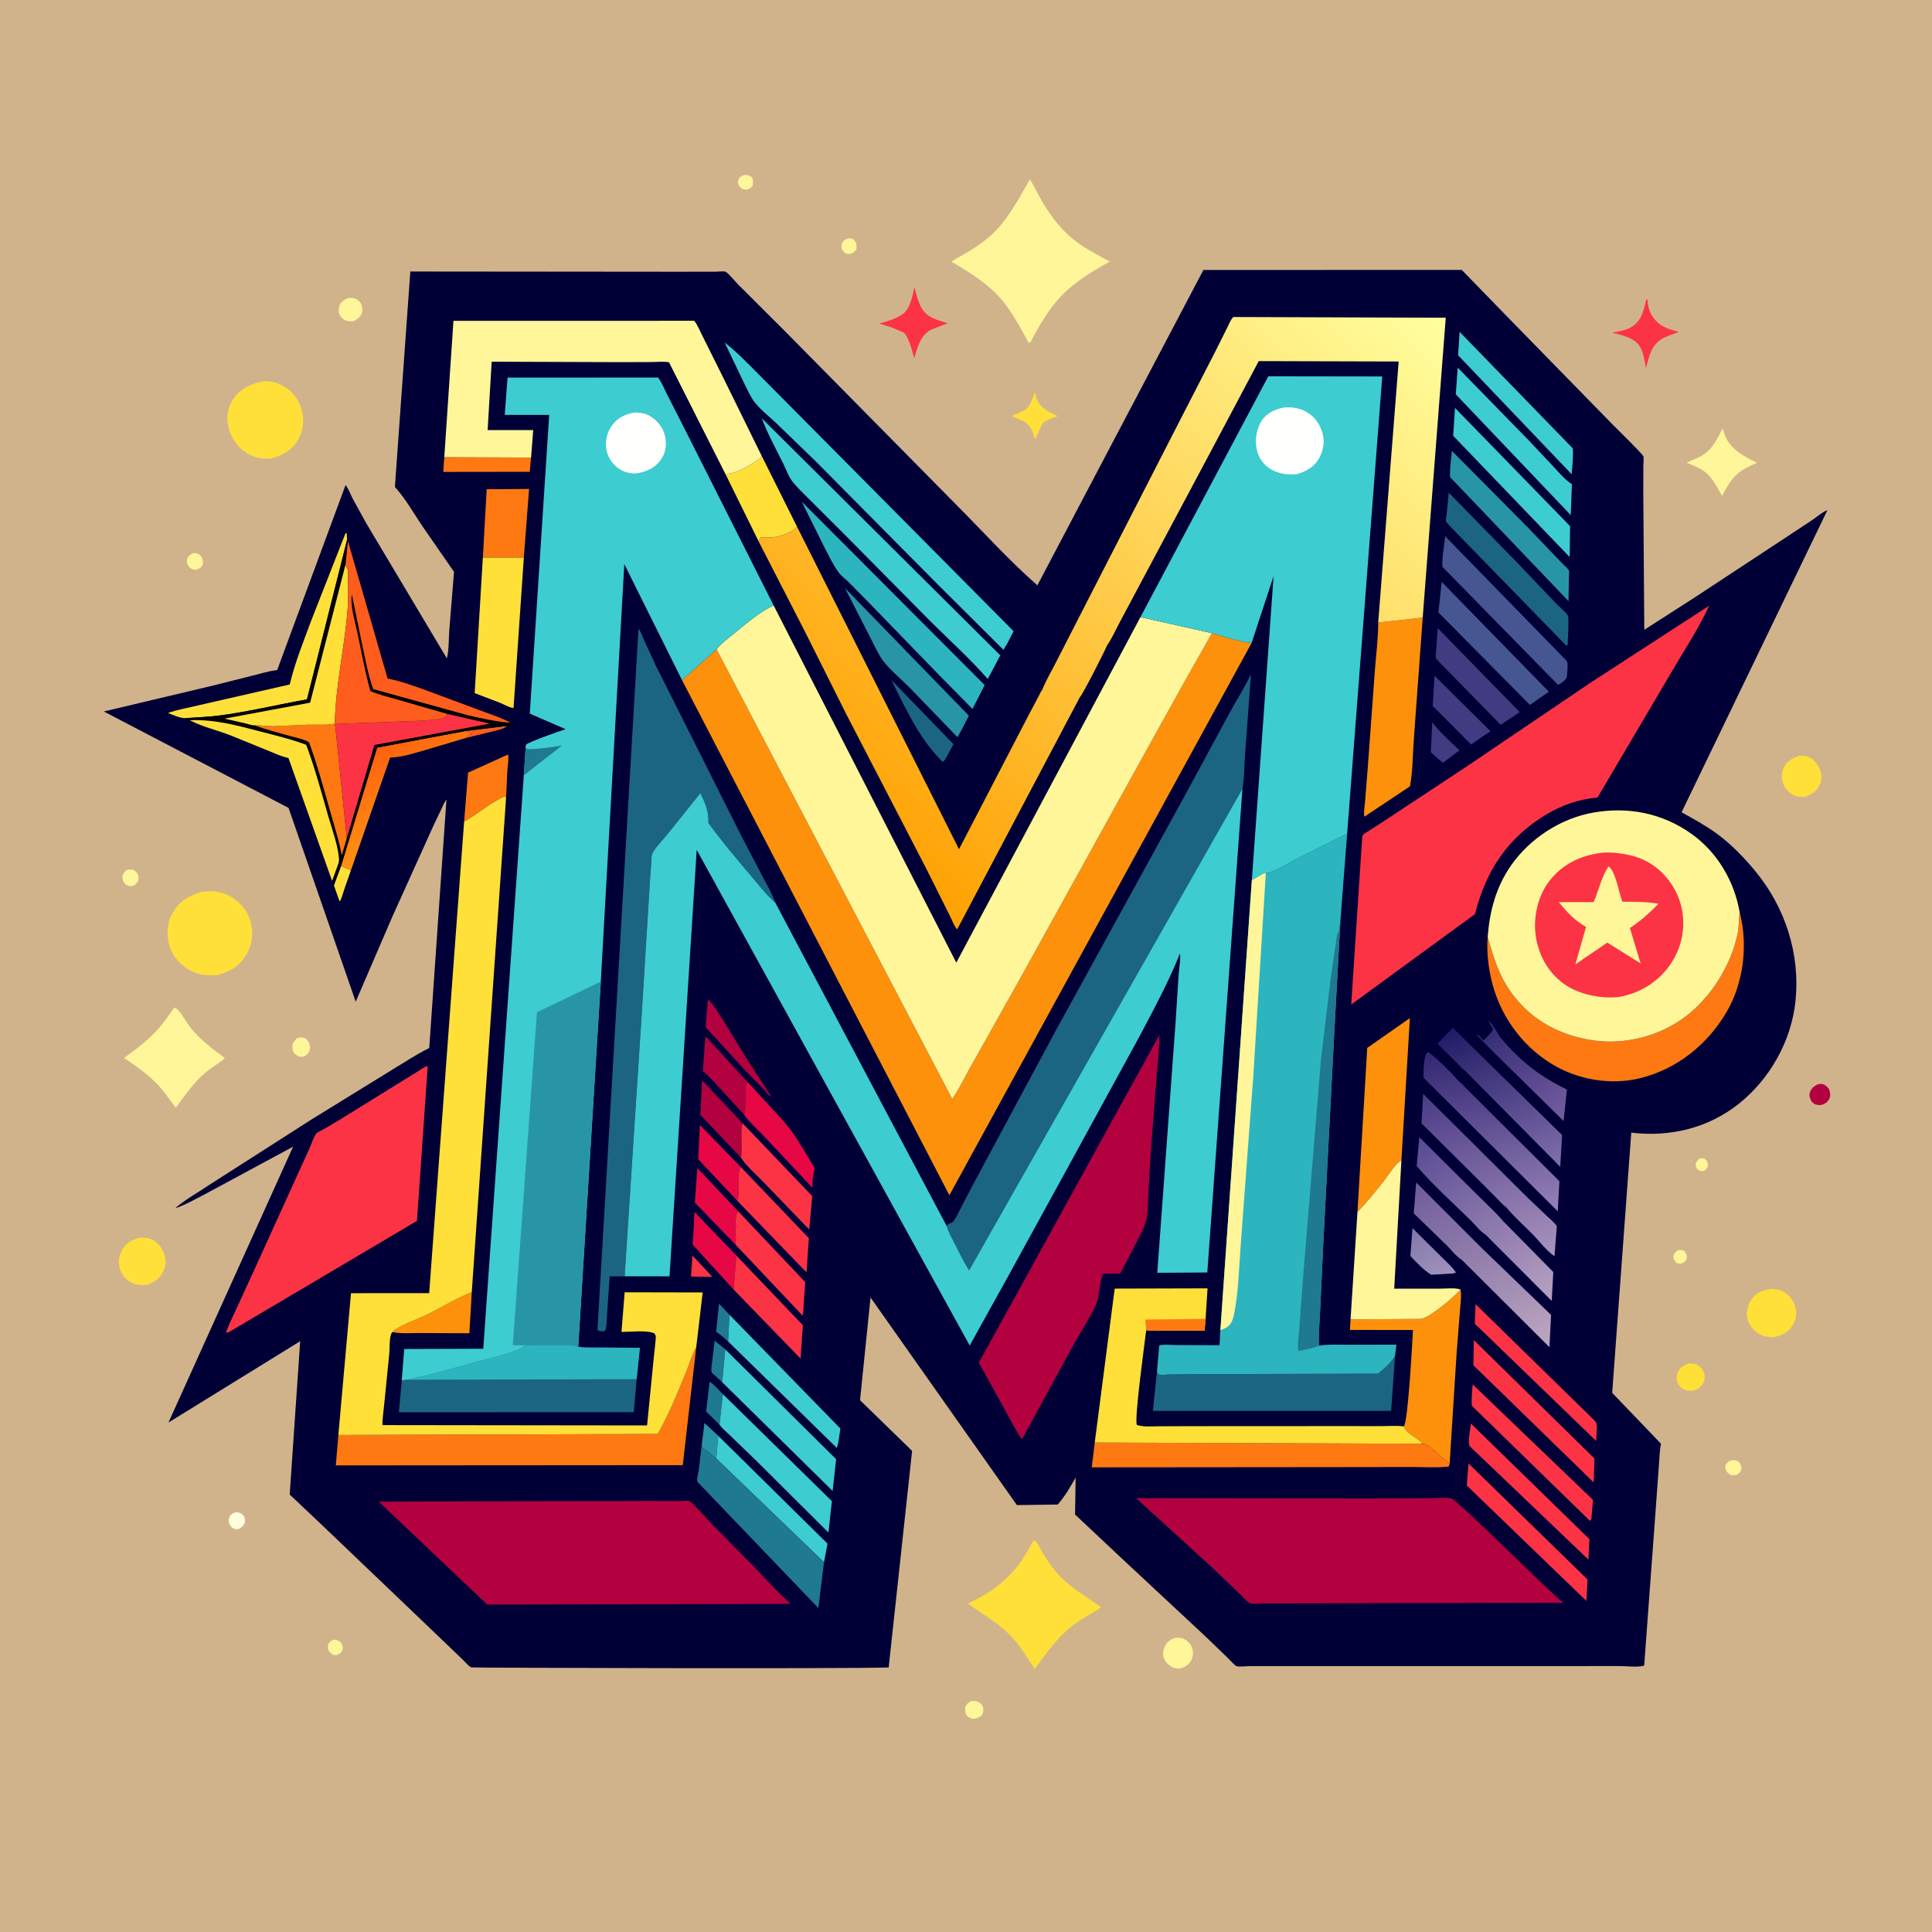
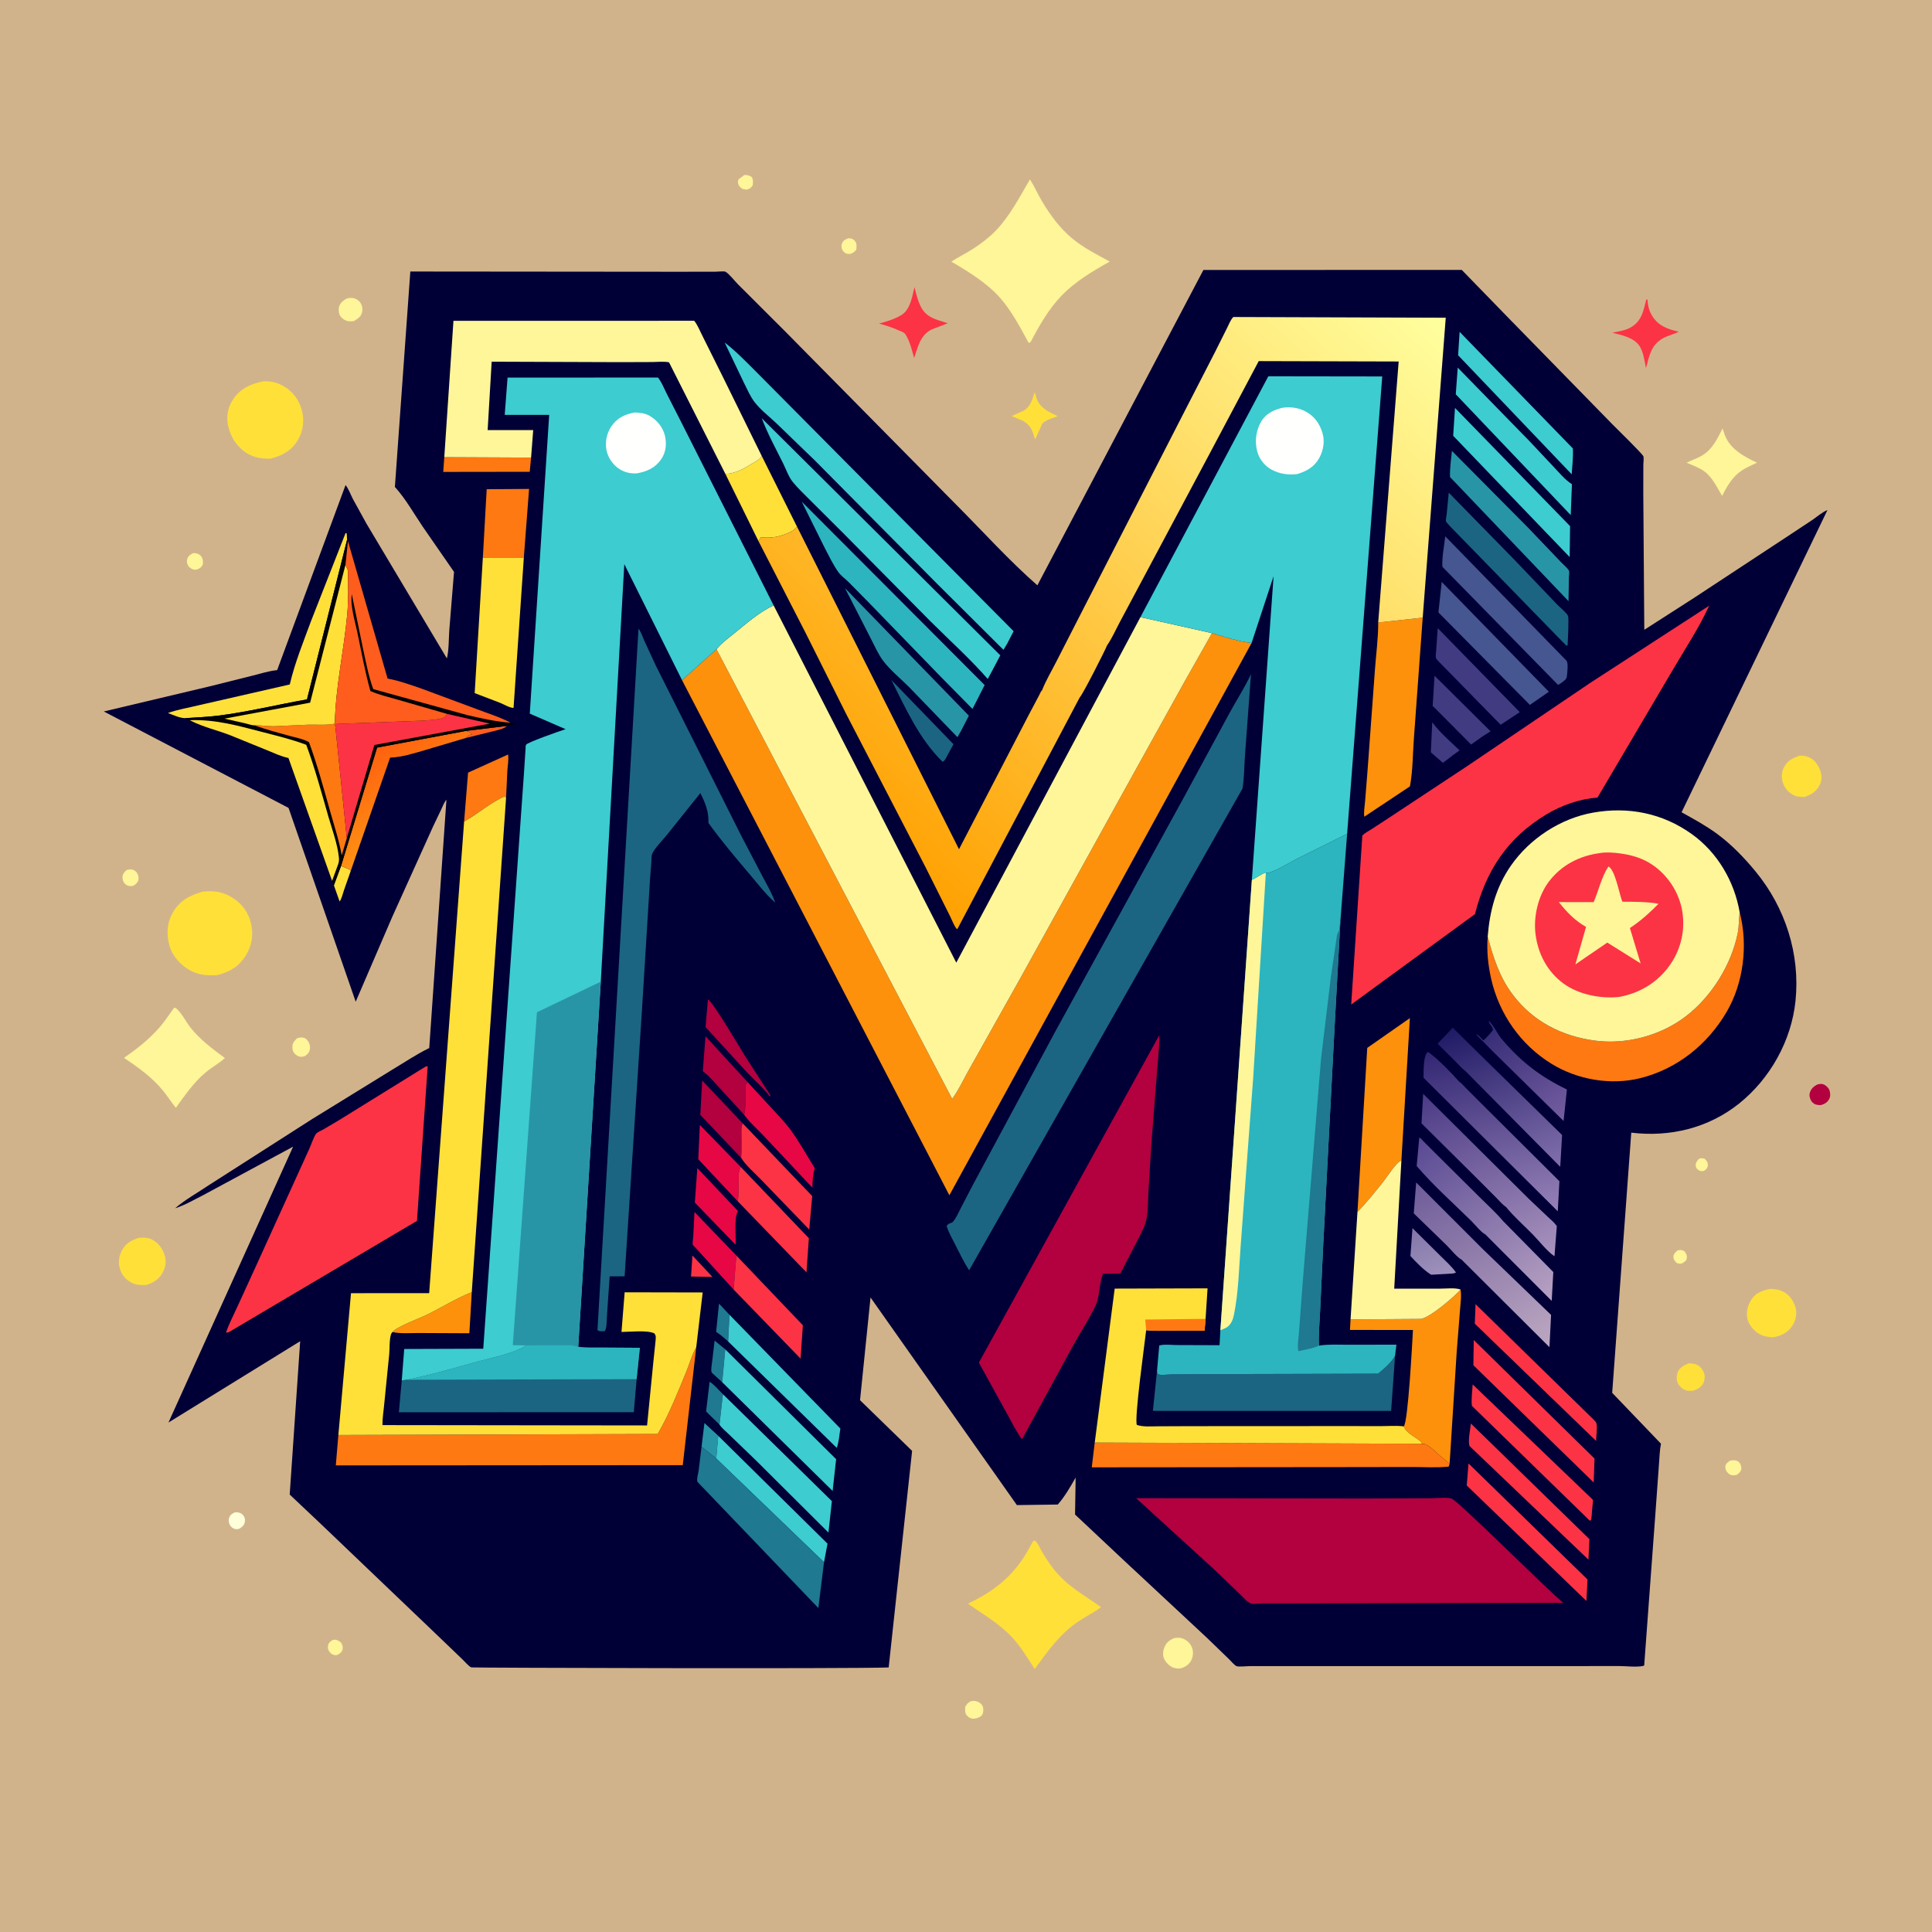
<svg xmlns="http://www.w3.org/2000/svg" version="1.1" style="display: block;" viewBox="0 0 2048 2048" width="1024" height="1024">
  <defs>
    <linearGradient id="Gradient1" gradientUnits="userSpaceOnUse" x1="1503.66" y1="1305.01" x2="1524.38" y2="1353.4">
      <stop class="stop0" offset="0" stop-opacity="1" stop-color="rgb(133,121,170)" />
      <stop class="stop1" offset="1" stop-opacity="1" stop-color="rgb(158,145,188)" />
    </linearGradient>
    <linearGradient id="Gradient2" gradientUnits="userSpaceOnUse" x1="1580.87" y1="1080.03" x2="1654.81" y2="1187.5">
      <stop class="stop0" offset="0" stop-opacity="1" stop-color="rgb(49,41,115)" />
      <stop class="stop1" offset="1" stop-opacity="1" stop-color="rgb(116,93,160)" />
    </linearGradient>
    <linearGradient id="Gradient3" gradientUnits="userSpaceOnUse" x1="398.966" y1="795.604" x2="446.672" y2="869.502">
      <stop class="stop0" offset="0" stop-opacity="1" stop-color="rgb(255,97,15)" />
      <stop class="stop1" offset="1" stop-opacity="1" stop-color="rgb(255,145,19)" />
    </linearGradient>
    <linearGradient id="Gradient4" gradientUnits="userSpaceOnUse" x1="1560.53" y1="1081.46" x2="1625.73" y2="1245.82">
      <stop class="stop0" offset="0" stop-opacity="1" stop-color="rgb(31,26,101)" />
      <stop class="stop1" offset="1" stop-opacity="1" stop-color="rgb(129,111,172)" />
    </linearGradient>
    <linearGradient id="Gradient5" gradientUnits="userSpaceOnUse" x1="1558.05" y1="1104.11" x2="1603.75" y2="1293.18">
      <stop class="stop0" offset="0" stop-opacity="1" stop-color="rgb(50,38,115)" />
      <stop class="stop1" offset="1" stop-opacity="1" stop-color="rgb(149,129,183)" />
    </linearGradient>
    <linearGradient id="Gradient6" gradientUnits="userSpaceOnUse" x1="1538.05" y1="1147.98" x2="1618.3" y2="1341.88">
      <stop class="stop0" offset="0" stop-opacity="1" stop-color="rgb(75,59,134)" />
      <stop class="stop1" offset="1" stop-opacity="1" stop-color="rgb(168,146,189)" />
    </linearGradient>
    <linearGradient id="Gradient7" gradientUnits="userSpaceOnUse" x1="1507.58" y1="1204.06" x2="1640.15" y2="1379.9">
      <stop class="stop0" offset="0" stop-opacity="1" stop-color="rgb(88,73,147)" />
      <stop class="stop1" offset="1" stop-opacity="1" stop-color="rgb(183,161,194)" />
    </linearGradient>
    <linearGradient id="Gradient8" gradientUnits="userSpaceOnUse" x1="1515.82" y1="1245.32" x2="1626.62" y2="1434.43">
      <stop class="stop0" offset="0" stop-opacity="1" stop-color="rgb(110,92,154)" />
      <stop class="stop1" offset="1" stop-opacity="1" stop-color="rgb(188,167,193)" />
    </linearGradient>
    <linearGradient id="Gradient9" gradientUnits="userSpaceOnUse" x1="904.834" y1="882.581" x2="1466.73" y2="277.335">
      <stop class="stop0" offset="0" stop-opacity="1" stop-color="rgb(255,161,2)" />
      <stop class="stop1" offset="1" stop-opacity="1" stop-color="rgb(255,255,159)" />
    </linearGradient>
  </defs>
  <path transform="translate(0,0)" fill="rgb(209,179,139)" d="M -0 -0 L 2048 0 L 2048 2048 L -0 2048 L -0 -0 z" />
  <path transform="translate(0,0)" fill="rgb(254,246,153)" d="M 1800.8 1228.5 C 1803.27 1227.5 1804.34 1227.65 1806.9 1228.26 C 1809.26 1230.64 1810.59 1231.92 1810.33 1235.5 C 1810.12 1238.37 1808.61 1239.42 1806.5 1241.04 C 1805.02 1241.48 1803.51 1241.65 1802 1241.07 C 1799.85 1240.24 1798.2 1238.79 1797.7 1236.5 C 1796.93 1232.91 1798.76 1231.03 1800.8 1228.5 z" />
  <path transform="translate(0,0)" fill="rgb(254,246,153)" d="M 1778.25 1325.5 C 1781.48 1324.72 1782.6 1324.97 1785.5 1326.27 C 1787.33 1328.73 1788.61 1330.73 1788.02 1334 C 1787.53 1336.72 1785.54 1337.54 1783.5 1339.01 C 1781.29 1340.06 1779.78 1339.43 1777.5 1338.92 C 1775.42 1336.59 1773.82 1335.46 1773.95 1332 C 1774.06 1328.85 1776.21 1327.51 1778.25 1325.5 z" />
  <path transform="translate(0,0)" fill="rgb(254,246,153)" d="M 352.553 1738.5 L 353.593 1738.28 C 356.937 1737.8 358.907 1739.28 361.5 1741.07 C 362.979 1743.64 363.873 1745.99 362.953 1749 C 362.042 1751.98 359.941 1752.86 357.5 1754.34 L 356.25 1754.57 C 352.915 1754.52 350.869 1753.18 348.952 1750.5 C 347.429 1748.37 347.383 1746 347.935 1743.5 C 348.464 1741.11 350.72 1739.84 352.553 1738.5 z" />
-   <path transform="translate(0,0)" fill="rgb(254,246,153)" d="M 789.052 185.5 C 792.459 185.441 794.415 185.926 797.163 187.915 C 798.53 190.97 798.197 193.287 797.896 196.5 C 795.522 199.802 795.143 199.812 791.5 201.082 L 787 200.252 C 785.484 199.058 783.951 198.058 783.109 196.265 C 782.037 193.985 781.872 192.363 782.984 190 C 784.281 187.242 786.424 186.416 789.052 185.5 z" />
+   <path transform="translate(0,0)" fill="rgb(254,246,153)" d="M 789.052 185.5 C 792.459 185.441 794.415 185.926 797.163 187.915 C 798.53 190.97 798.197 193.287 797.896 196.5 C 795.522 199.802 795.143 199.812 791.5 201.082 L 787 200.252 C 785.484 199.058 783.951 198.058 783.109 196.265 C 782.037 193.985 781.872 192.363 782.984 190 z" />
  <path transform="translate(0,0)" fill="rgb(254,246,153)" d="M 899.407 252.5 C 902.173 252.727 903.9 252.978 905.892 255.087 C 908.61 257.964 907.89 260.897 907.774 264.5 C 905.496 267.408 904.76 267.72 901.5 269.117 C 900.387 269.161 899.092 269.273 898 269.02 C 895.583 268.459 893.592 266.53 892.633 264.296 C 891.763 262.271 891.749 259.813 892.681 257.809 C 894.164 254.62 896.288 253.683 899.407 252.5 z" />
  <path transform="translate(0,0)" fill="rgb(254,246,153)" d="M 1833.62 1548.5 L 1835.53 1548.07 C 1838.46 1547.65 1841.63 1548 1843.71 1550.29 C 1845.74 1552.52 1845.77 1554.69 1845.93 1557.5 C 1844.43 1561.05 1843.86 1561.35 1840.86 1563.5 L 1840.47 1563.58 C 1836.76 1563.99 1834.66 1564.31 1831.73 1561.5 C 1829.81 1559.66 1828.66 1557.19 1828.98 1554.5 C 1829.34 1551.42 1831.46 1550.3 1833.62 1548.5 z" />
  <path transform="translate(0,0)" fill="rgb(254,246,153)" d="M 204.336 586.5 L 206.118 586.316 C 208.749 586.367 211.688 587.58 213.258 589.768 C 215.352 592.687 215.23 595.056 214.994 598.5 C 213.326 601.478 212.335 602.078 209.396 603.5 C 208.482 603.693 207.43 603.964 206.494 603.931 C 203.968 603.841 201.089 602.056 199.724 599.98 C 198.401 597.97 197.75 595.571 198.325 593.204 C 199.229 589.482 201.254 588.238 204.336 586.5 z" />
  <path transform="translate(0,0)" fill="rgb(254,246,153)" d="M 133.869 922.5 C 134.681 922.172 135.118 921.952 136.052 921.811 C 138.468 921.447 140.978 921.545 143 923.057 C 145.453 924.892 146.979 927.9 146.849 931 C 146.687 934.857 145.134 936.013 142.5 938.3 C 141.63 938.712 140.985 939.079 139.984 939.226 C 137.431 939.603 134.729 938.994 132.821 937.195 C 130.893 935.379 130.027 933.184 129.907 930.58 C 129.727 926.634 131.365 925.161 133.869 922.5 z" />
  <path transform="translate(0,0)" fill="rgb(255,255,218)" d="M 248.098 1603.5 C 249.13 1603.26 249.902 1603.02 251.009 1603.05 C 253.779 1603.14 256.674 1604.48 258.254 1606.82 C 259.568 1608.77 259.946 1610.72 259.568 1613.05 C 258.924 1617.01 256.79 1618.41 253.752 1620.5 C 252.671 1620.73 251.623 1621.01 250.5 1620.97 C 247.941 1620.88 245.276 1619.21 243.96 1617 C 242.508 1614.57 242.011 1611.74 242.874 1609 C 243.829 1605.96 245.56 1605.07 248.098 1603.5 z" />
  <path transform="translate(0,0)" fill="rgb(254,246,153)" d="M 1028.66 1803.5 C 1030.01 1803.28 1031.61 1802.92 1033 1803.05 C 1036.28 1803.35 1039.42 1805.04 1041.26 1807.83 C 1042.58 1809.84 1042.66 1813.71 1041.91 1816 C 1040.77 1819.51 1038.53 1820.04 1035.5 1821.35 C 1034.06 1821.67 1033.58 1821.84 1032 1821.91 C 1029.46 1822.02 1026.85 1820.64 1025.2 1818.81 C 1022.56 1815.86 1023.13 1813.17 1023.13 1809.5 C 1024.71 1806.45 1025.8 1805.42 1028.66 1803.5 z" />
  <path transform="translate(0,0)" fill="rgb(254,246,153)" d="M 315.053 1100.5 C 316.887 1099.97 319.597 1099.51 321.5 1099.98 C 323.697 1100.53 324.531 1101.15 325.924 1102.86 C 327.986 1105.39 329.051 1108.97 328.461 1112.25 C 327.779 1116.05 326.28 1117.08 323.5 1119.32 C 322.504 1119.75 322.197 1119.95 320.984 1120.11 C 317.612 1120.56 315.653 1119.79 313.188 1117.68 C 310.815 1115.65 309.988 1113.26 309.962 1110.22 C 309.92 1105.42 311.929 1103.66 315.053 1100.5 z" />
  <path transform="translate(0,0)" fill="rgb(179,0,63)" d="M 1926.62 1149.5 C 1928.5 1149.15 1930.36 1148.7 1932.26 1149.23 C 1934.79 1149.93 1937.68 1152.39 1938.84 1154.74 C 1940.16 1157.41 1940.59 1161.75 1939.29 1164.51 C 1937.47 1168.37 1934.41 1170.22 1930.5 1171.38 C 1928.63 1171.55 1926.27 1171.32 1924.5 1170.72 C 1922.53 1170.05 1920.57 1168.22 1919.66 1166.37 C 1918.18 1163.4 1917.62 1160.84 1918.72 1157.66 C 1920.09 1153.7 1923.03 1151.35 1926.62 1149.5 z" />
  <path transform="translate(0,0)" fill="rgb(254,246,153)" d="M 367.452 316.5 C 369.438 315.872 371.921 315.693 374 315.949 C 377.08 316.327 380.117 318.228 381.908 320.77 C 384.028 323.78 384.58 327.424 383.815 331.002 C 382.796 335.771 379.031 337.977 375.159 340.363 C 373.093 340.661 370.557 340.783 368.5 340.328 C 365.341 339.629 361.749 337.179 360.265 334.206 C 358.897 331.467 358.667 327.503 359.635 324.613 C 360.928 320.751 364.075 318.437 367.452 316.5 z" />
  <path transform="translate(0,0)" fill="rgb(254,224,57)" d="M 1790.08 1445.13 C 1792.77 1445.3 1795.7 1445.37 1798.22 1446.44 C 1802.06 1448.08 1805.09 1451.75 1806.42 1455.65 C 1807.59 1459.1 1806.96 1463.9 1805.12 1467 C 1802.69 1471.09 1798.9 1472.99 1794.5 1474.23 C 1792.45 1474.35 1790.32 1474.48 1788.3 1474.06 C 1784.38 1473.24 1781 1470.49 1779.03 1467.04 C 1776.94 1463.37 1776.93 1458.83 1778.34 1454.9 C 1780.21 1449.66 1785.35 1447.21 1790.08 1445.13 z" />
  <path transform="translate(0,0)" fill="rgb(254,224,57)" d="M 1096.76 415.779 L 1097.92 419 C 1098.37 420.535 1098.64 422.065 1099.25 423.564 C 1102.96 432.677 1112.62 437.245 1121.07 441.002 C 1119.19 441.986 1119.88 441.744 1118.29 442.245 C 1114.61 443.408 1106.52 446.186 1104.56 449.667 L 1097.5 465.51 C 1096.58 464.281 1096.82 464.835 1096.41 463.416 C 1095.66 460.834 1094.94 458.357 1093.8 455.907 C 1091.21 450.325 1086.46 446.61 1080.72 444.554 L 1072.35 441.022 L 1084.61 435.594 C 1092.37 431.588 1094.29 423.493 1096.76 415.779 z" />
  <path transform="translate(0,0)" fill="rgb(254,246,153)" d="M 1244.6 1736.5 C 1247.83 1736.07 1250.34 1735.67 1253.5 1736.83 C 1258.03 1738.49 1261.71 1741.8 1263.5 1746.33 C 1265.26 1750.8 1264.87 1756.03 1262.61 1760.26 C 1260.41 1764.36 1256.83 1766.87 1252.5 1768.25 C 1249.67 1768.99 1247.29 1768.76 1244.5 1768 C 1240.4 1766.88 1235.95 1762.47 1234.15 1758.72 C 1232.29 1754.86 1232.75 1750.27 1234.28 1746.42 C 1236.41 1741.08 1239.44 1738.78 1244.6 1736.5 z" />
  <path transform="translate(0,0)" fill="rgb(252,51,69)" d="M 1745.14 317.5 L 1746.46 317.502 C 1746.69 324.066 1748.04 329.453 1751.54 335.075 C 1758.19 345.725 1767.94 348.893 1779.45 351.631 C 1774.23 354.481 1768.24 355.558 1762.97 358.495 C 1749.88 365.8 1748.48 377.146 1744.79 390.232 C 1743.28 382.884 1742.18 373.475 1738.16 367.115 C 1732.28 357.815 1718.92 355.166 1709.06 352.697 C 1715.68 351.338 1723.26 350.32 1729.08 346.819 C 1740.57 339.919 1742.05 329.282 1745.14 317.5 z" />
  <path transform="translate(0,0)" fill="rgb(252,51,69)" d="M 969.404 304.268 C 971.004 311.049 972.863 318.531 975.971 324.775 C 982.084 337.053 992.759 338.73 1004.63 342.655 L 987.5 349.281 C 975.566 355.224 972.946 367.812 969.067 379.476 C 967.018 372.552 965.306 364.97 962.047 358.5 C 961.315 357.048 959.893 354.215 958.692 353.111 C 957.552 352.062 954.383 351.028 952.913 350.339 C 946.098 347.148 939.047 345.059 931.845 342.953 C 940.188 340.766 948.017 338.435 955.485 333.976 C 964.967 328.315 966.979 314.217 969.404 304.268 z" />
  <path transform="translate(0,0)" fill="rgb(254,224,57)" d="M 1907.54 801.06 C 1910.65 800.953 1913.85 801.306 1916.78 802.402 C 1922.97 804.713 1926.99 810.283 1929.31 816.266 C 1931.34 821.506 1931.5 826.928 1928.96 832.047 C 1925.43 839.148 1920.01 842.406 1912.77 844.864 C 1909.31 844.733 1905.45 844.768 1902.25 843.3 C 1896.48 840.654 1892.28 836.155 1890.09 830.221 C 1888.23 825.157 1888.4 818.755 1890.79 813.882 C 1894.44 806.464 1900.04 803.633 1907.54 801.06 z" />
  <path transform="translate(0,0)" fill="rgb(254,246,153)" d="M 1825.97 454.188 L 1828.22 460.771 C 1833.71 475.946 1848.75 484.083 1862.5 490.475 C 1857.12 493.046 1851.31 495.45 1846.35 498.749 C 1836.49 505.302 1830.72 515.374 1825.51 525.698 C 1820.03 516.554 1815.34 505.944 1806.45 499.515 C 1801.02 495.59 1793.95 493.094 1787.8 490.516 C 1793.13 487.951 1799.01 485.952 1804.1 482.967 C 1815.19 476.463 1820.45 465.171 1825.97 454.188 z" />
  <path transform="translate(0,0)" fill="rgb(254,224,57)" d="M 147.622 1312.06 C 152.278 1311.86 156.609 1311.78 160.898 1313.87 C 167.076 1316.88 171.933 1322.78 174.085 1329.26 C 176.432 1336.32 176.094 1341.89 172.6 1348.64 C 168.816 1355.95 162.831 1359.68 155.229 1362.11 C 150.281 1362.19 145.586 1362.38 140.928 1360.39 C 135.346 1358 130.371 1353.47 128.182 1347.74 L 127.736 1346.5 L 127.292 1345.34 C 124.878 1338.6 126.029 1331.37 129.361 1325.19 C 133.379 1317.73 139.848 1314.4 147.622 1312.06 z" />
  <path transform="translate(0,0)" fill="rgb(254,224,57)" d="M 1877.02 1366.21 C 1883.2 1366.68 1887.75 1367.31 1893 1370.87 C 1898.57 1374.65 1902.51 1381.44 1903.73 1388 C 1904.91 1394.35 1903.07 1400.78 1899.46 1406.07 C 1894.57 1413.24 1887.76 1416 1879.55 1417.63 C 1874.04 1417.34 1869.53 1416.71 1864.69 1413.93 C 1859.07 1410.7 1853.47 1403.99 1852.24 1397.5 C 1850.87 1390.23 1852.72 1383.28 1856.78 1377.22 C 1861.64 1369.98 1868.87 1367.8 1877.02 1366.21 z" />
  <path transform="translate(0,0)" fill="rgb(254,246,153)" d="M 184.42 1068.5 L 185.567 1068.28 C 190.854 1070.79 197.726 1084.07 201.987 1089.39 C 212.415 1102.4 225.11 1111.75 238.373 1121.61 C 232.172 1127.26 224.606 1131.31 218.132 1136.68 C 205.364 1147.27 196.156 1161.03 186.423 1174.27 C 181.559 1168.47 177.638 1162 172.855 1156.17 C 161.011 1141.73 146.759 1131.73 131.501 1121.36 C 145.165 1111.84 157.977 1101.85 168.974 1089.23 C 174.64 1082.73 179.34 1075.46 184.42 1068.5 z" />
  <path transform="translate(0,0)" fill="rgb(254,224,57)" d="M 279.141 404.198 C 286.699 403.803 293.357 405.364 300 408.978 C 309.94 414.387 316.837 423.586 319.865 434.445 C 322.824 445.059 321.532 456.7 315.913 466.242 C 309.163 477.703 298.971 483.267 286.365 486.249 C 277.239 486.244 269.607 485.317 261.614 480.368 C 251.68 474.218 244.802 463.825 242.087 452.575 C 239.596 442.254 241.11 432.614 246.894 423.618 C 254.359 412.009 266.036 406.753 279.141 404.198 z" />
  <path transform="translate(0,0)" fill="rgb(254,224,57)" d="M 214.646 945.241 C 224.812 943.995 233.4 944.786 242.667 949.472 C 253.397 954.898 261.761 964.201 265.239 975.768 C 269.045 988.427 267.732 1000.63 261.074 1012 C 253.707 1024.58 243.805 1030.04 230.202 1033.74 C 220.123 1034.16 211.634 1033.88 202.407 1029.12 C 192.255 1023.88 183.119 1014.18 179.819 1003.12 C 176.265 991.214 176.733 978.719 182.942 967.805 C 190.402 954.693 200.728 949.233 214.646 945.241 z" />
  <path transform="translate(0,0)" fill="rgb(254,224,57)" d="M 1095.28 1633.5 C 1095.98 1633.45 1096.79 1632.99 1097.4 1633.35 C 1099.64 1634.71 1102.85 1641.91 1104.21 1644.28 C 1107.93 1650.75 1112 1656.86 1116.56 1662.78 C 1130.9 1681.39 1148.65 1690.35 1167.19 1703.71 C 1159.62 1709.33 1150.82 1713.55 1142.99 1718.86 C 1123.24 1732.27 1110.65 1750.21 1096.86 1769.23 C 1089.18 1757.57 1082.15 1745.53 1072.57 1735.28 C 1059.15 1720.92 1041.95 1711.21 1026.06 1699.95 C 1048.51 1689.38 1067.05 1676.29 1081.8 1655.94 C 1086.87 1648.94 1090.99 1641 1095.28 1633.5 z" />
  <path transform="translate(0,0)" fill="rgb(254,246,153)" d="M 1091.8 190.138 C 1096.64 197.778 1100.25 206.231 1104.93 214 C 1113.47 228.171 1123.47 241.807 1136.24 252.486 C 1148.22 262.505 1162.69 269.869 1176.36 277.253 C 1158.19 287.474 1139.45 298.582 1124.95 313.753 C 1111.51 327.82 1101.48 345.441 1092.5 362.556 L 1090.46 363.546 C 1081.93 347.798 1072.62 330.104 1060.83 316.5 C 1046.82 300.343 1026.8 288.074 1008.49 277.335 C 1016.28 272.228 1024.78 268.258 1032.56 263.066 C 1040.84 257.544 1049.1 251.363 1055.95 244.117 C 1070.83 228.392 1080.96 208.682 1091.8 190.138 z" />
  <path transform="translate(0,0)" fill="rgb(0,0,55)" d="M 1275.65 286.191 L 1549.51 286.096 L 1599.98 338.005 L 1709.45 450.009 C 1713.31 453.986 1741.12 480.994 1742.07 483.785 C 1742.67 485.549 1742.02 490.661 1742.01 492.774 L 1741.95 522.689 L 1743.02 667.615 L 1795.97 633.629 L 1895.08 568.414 L 1921.09 551.219 C 1926.05 547.818 1931.66 542.853 1937.19 540.667 L 1782.55 861.04 C 1795.46 868.245 1808.08 875.04 1820.05 883.812 C 1835.18 894.894 1849.16 909.426 1861.05 923.882 C 1892.6 962.239 1908.4 1011.52 1903.31 1061.05 C 1898.98 1103.18 1876.44 1143.44 1843.5 1169.82 C 1811 1195.84 1770.13 1205.62 1729.21 1200.66 L 1708.99 1476.45 L 1760.7 1530.39 C 1759.25 1537.6 1759.21 1544.9 1758.58 1552.2 L 1754.63 1606.68 L 1742.91 1765.53 L 1741.43 1766.04 C 1734.47 1767.46 1723.99 1766.11 1716.71 1766.11 L 1647.63 1766.12 L 1381.46 1766.12 L 1324.92 1766.15 C 1321.87 1766.15 1312.89 1767.13 1310.7 1766.16 C 1308.58 1765.23 1304.59 1760.54 1302.9 1758.9 L 1279.09 1735.86 L 1191.23 1653.97 L 1139.6 1605.46 L 1140.22 1566.32 C 1134.67 1576.1 1128.72 1586.41 1121.29 1594.87 L 1077.94 1595.46 L 922.799 1375.4 L 911.678 1484.28 L 966.876 1537.99 L 942.036 1767.56 C 903.091 1769.13 500.679 1767.97 499.612 1767.51 C 496.724 1766.28 492.731 1761.37 490.284 1759.08 L 457.915 1728.03 L 339.376 1614.77 L 307.094 1584.28 L 318.196 1421.75 L 178.582 1507.94 L 310.707 1215.5 L 215.422 1266.9 C 205.861 1271.64 195.743 1277.73 185.61 1280.82 C 196.184 1271.69 209.635 1264.29 221.281 1256.38 L 330.692 1186.37 L 416.836 1133.28 C 428.987 1126.01 441.041 1117.89 453.718 1111.61 L 455.017 1110.97 L 473.228 847.735 C 470.774 850.514 469.336 854.648 467.741 858 L 459.139 876 L 415.755 972.047 L 377.055 1061.85 L 305.861 856.404 L 110.022 754.185 L 222.571 727.488 L 267.782 716.179 C 276.014 714.148 284.238 711.476 292.668 710.467 L 293.799 710.347 L 366.302 514.185 C 369.488 518.084 371.692 524.275 374.003 528.805 L 388.484 555.091 L 473.708 697.95 C 475.963 688.8 475.588 677.347 476.285 667.834 L 481.279 606.225 L 447.948 558.049 C 438.849 544.581 430.216 529.233 419.42 517.106 L 418.596 516.205 L 434.958 287.817 L 710.597 288.066 L 757.998 288.044 C 760.308 288.043 767.539 287.267 769.013 288.038 C 772.796 290.018 778.866 297.971 782.175 301.26 L 833.251 352.256 L 1014.02 535.403 C 1042.21 563.684 1069.65 594.179 1099.66 620.476 L 1275.65 286.191 z" />
  <path transform="translate(0,0)" fill="rgb(254,93,30)" d="M 537.595 769.509 C 533.802 772.676 529.225 773.41 524.566 774.73 L 493.654 782.334 C 496.354 779.82 496.725 778.816 500.5 778.51 C 498.487 775.862 497.039 775.832 493.939 774.799 L 537.595 769.509 z" />
  <path transform="translate(0,0)" fill="rgb(252,51,69)" d="M 734.019 1330.91 L 755.205 1353.6 L 732.493 1353.16 L 734.019 1330.91 z" />
  <path transform="translate(0,0)" fill="rgb(254,224,57)" d="M 361.52 917.978 L 368.763 920.953 C 371.08 921.843 370.164 921.272 371.877 922.973 L 364.699 943.446 C 363.348 947.448 362.345 952.152 360.041 955.692 L 353.93 938.475 L 361.52 917.978 z" />
  <path transform="translate(0,0)" fill="rgb(31,121,144)" d="M 771.853 1422.01 C 768.079 1418.58 764.413 1415.39 760.172 1412.53 L 759.129 1411.84 L 762.174 1381.91 L 773.293 1393.72 L 771.853 1422.01 z" />
  <path transform="translate(0,0)" fill="rgb(40,149,166)" d="M 743.676 1533.59 L 746.729 1508.47 L 761.357 1522 L 759.245 1546.08 L 743.676 1533.59 z" />
  <path transform="translate(0,0)" fill="rgb(31,121,144)" d="M 765.561 1465.2 L 754.334 1454.9 C 753.463 1451.21 754.489 1446.95 754.932 1443.18 L 757.519 1421.09 L 768.799 1430.36 L 765.561 1465.2 z" />
  <path transform="translate(0,0)" fill="rgb(31,121,144)" d="M 762.677 1510.09 L 748.488 1496.24 L 752.207 1464.74 C 757.188 1467.7 762.1 1473.76 766.314 1477.88 L 762.677 1510.09 z" />
  <path transform="translate(0,0)" fill="rgb(65,59,129)" d="M 1518.25 765.596 C 1526.2 776.518 1537.5 786.059 1547.22 795.424 L 1540.51 800.269 L 1529.56 808.648 L 1516.76 797.493 L 1518.25 765.596 z" />
  <path transform="translate(0,0)" fill="url(#Gradient1)" d="M 1497.29 1301.89 L 1526.83 1331.17 C 1532.33 1336.71 1539.04 1342.53 1543.44 1348.96 L 1540.5 1349.94 L 1517.07 1351.28 C 1508.74 1345.95 1501.79 1338.6 1495.1 1331.41 L 1497.29 1301.89 z" />
  <path transform="translate(0,0)" fill="rgb(179,0,63)" d="M 750.417 1059.5 C 755.857 1061.97 784.109 1110.54 790.015 1119.87 L 816.643 1161.15 L 816.18 1162.5 C 809.325 1153.23 799.473 1144.92 791.542 1136.4 L 747.924 1088.75 L 750.417 1059.5 z" />
  <path transform="translate(0,0)" fill="rgb(27,101,130)" d="M 944.809 720.775 L 1010.72 788.892 L 1004.11 801.063 C 1002.67 803.532 1001.79 806.4 999.11 807.5 C 974.11 782.808 960.497 751.657 944.809 720.775 z" />
  <path transform="translate(0,0)" fill="rgb(254,121,18)" d="M 470.965 484.617 L 562.969 485.035 L 561.535 500.128 L 469.859 500.252 L 470.965 484.617 z" />
  <path transform="translate(0,0)" fill="rgb(179,0,63)" d="M 785.647 1227.36 L 742.378 1181.81 L 744.309 1145.34 L 787.285 1190.8 C 785.557 1194.74 785.991 1198.68 785.967 1202.91 C 785.922 1211 786.412 1219.32 785.647 1227.36 z" />
  <path transform="translate(0,0)" fill="rgb(231,7,69)" d="M 777.654 1366.96 L 753.687 1340.64 L 738.307 1323.73 C 737.541 1322.87 734.675 1320.24 734.359 1319.32 C 733.865 1317.88 734.771 1312.63 734.876 1310.89 L 736.166 1284.78 L 780.593 1330.96 L 777.654 1366.96 z" />
  <path transform="translate(0,0)" fill="rgb(231,7,69)" d="M 779.722 1319.41 L 736.555 1274.75 L 739.208 1238.26 L 782.288 1283.76 C 777.832 1291.14 780.337 1310.23 779.722 1319.41 z" />
  <path transform="translate(0,0)" fill="rgb(231,7,69)" d="M 782.159 1273.52 L 740.204 1228.84 L 741.876 1192.59 L 785.267 1237.07 C 782.605 1241.65 783.153 1246.23 783.085 1251.37 C 782.987 1258.8 783.047 1266.12 782.159 1273.52 z" />
  <path transform="translate(0,0)" fill="rgb(179,0,63)" d="M 788.873 1181.69 L 763.011 1153.47 C 757.555 1147.56 752.237 1141.19 745.916 1136.18 L 745.002 1135.48 L 747.856 1098.5 L 792.254 1146.83 C 789.634 1150.47 790.164 1153.83 790.077 1158.16 C 789.923 1165.78 790.708 1174.28 788.873 1181.69 z" />
  <path transform="translate(0,0)" fill="rgb(65,59,129)" d="M 1520.66 716.29 L 1580.06 775.234 L 1571.15 780.884 L 1559.45 789.259 L 1520.13 749.676 L 1518.68 748.482 L 1520.66 716.29 z" />
  <path transform="translate(0,0)" fill="rgb(254,145,11)" d="M 500.098 1369.79 L 497.544 1413.31 L 443.662 1413.06 C 434.939 1413.01 424.492 1414.01 416.081 1411.99 C 420.343 1406.45 445.369 1397.23 452.662 1393.62 C 468.335 1385.86 483.844 1376.13 500.098 1369.79 z" />
  <path transform="translate(0,0)" fill="rgb(254,121,18)" d="M 491.982 870.908 L 496.182 819.007 L 538.59 799.798 C 539.422 805.092 538.131 811.974 537.794 817.392 L 536.454 845.805 L 535 844.153 C 519.664 850.873 506.587 862.771 491.982 870.908 z" />
  <path transform="translate(0,0)" fill="url(#Gradient2)" d="M 1582.77 1114.85 L 1564.66 1096.5 C 1566.98 1096.5 1570.47 1100.97 1572.25 1102.75 C 1574.07 1102.47 1580.92 1093.82 1582.62 1092.01 C 1582.34 1090.47 1582.07 1089.51 1581.21 1088.16 C 1579.87 1086.04 1578.22 1084.68 1578.25 1082.11 C 1582.76 1086.47 1586.77 1094.34 1590.43 1099.62 C 1610.6 1124.16 1632.22 1141.12 1661 1154.91 L 1657.46 1188.28 L 1582.77 1114.85 z" />
  <path transform="translate(0,0)" fill="rgb(231,7,69)" d="M 788.873 1181.69 C 790.708 1174.28 789.923 1165.78 790.077 1158.16 C 790.164 1153.83 789.634 1150.47 792.254 1146.83 L 819.168 1176.03 C 825.354 1182.87 832.052 1189.63 837.548 1197.04 C 847.091 1209.9 855.212 1224.78 863.729 1238.4 L 863.404 1239.37 C 861.453 1245.65 861.459 1252.4 861.1 1258.92 L 809.093 1203.52 C 802.666 1196.66 794.079 1189.35 788.873 1181.69 z" />
  <path transform="translate(0,0)" fill="rgb(252,51,69)" d="M 1564.13 1382.46 L 1686.09 1501.7 C 1687.32 1502.95 1691.64 1506.85 1692.15 1508.37 C 1693.49 1512.33 1691.98 1522.8 1691.93 1527.41 L 1563.36 1403.17 L 1564.13 1382.46 z" />
  <path transform="translate(0,0)" fill="rgb(65,59,129)" d="M 1524.06 665.878 L 1611.04 754.924 L 1603.26 760.016 L 1590.77 768.281 L 1525.83 701.992 C 1524.82 700.847 1523.13 699.269 1522.39 697.975 C 1521.46 696.356 1522.22 691.986 1522.36 690.156 L 1524.06 665.878 z" />
  <path transform="translate(0,0)" fill="rgb(252,51,69)" d="M 780.593 1330.96 L 851.074 1404.84 L 848.639 1440.15 L 777.654 1366.96 L 780.593 1330.96 z" />
-   <path transform="translate(0,0)" fill="rgb(252,51,69)" d="M 782.288 1283.76 L 853.554 1359.09 L 851.825 1384.32 C 851.604 1387.3 851.855 1391.9 850.699 1394.52 L 779.722 1319.41 C 780.337 1310.23 777.832 1291.14 782.288 1283.76 z" />
  <path transform="translate(0,0)" fill="rgb(252,51,69)" d="M 787.285 1190.8 L 860.995 1267.94 L 857.817 1303.35 L 807.295 1251.01 C 800.577 1243.99 790.708 1235.6 785.647 1227.36 C 786.412 1219.32 785.922 1211 785.967 1202.91 C 785.991 1198.68 785.557 1194.74 787.285 1190.8 z" />
  <path transform="translate(0,0)" fill="url(#Gradient3)" d="M 361.52 917.978 L 399.736 792.473 L 493.939 774.799 C 497.039 775.832 498.487 775.862 500.5 778.51 C 496.725 778.816 496.354 779.82 493.654 782.334 L 452.223 794.641 C 439.779 798.255 426.566 802.636 413.523 803.116 L 371.877 922.973 C 370.164 921.272 371.08 921.843 368.763 920.953 L 361.52 917.978 z" />
  <path transform="translate(0,0)" fill="rgb(252,51,69)" d="M 785.267 1237.07 L 857.437 1312.57 L 854.91 1348.75 L 782.159 1273.52 C 783.047 1266.12 782.987 1258.8 783.085 1251.37 C 783.153 1246.23 782.605 1241.65 785.267 1237.07 z" />
  <path transform="translate(0,0)" fill="rgb(61,204,208)" d="M 761.357 1522 L 877.203 1636.34 L 873.489 1656.05 L 759.245 1546.08 L 761.357 1522 z" />
  <path transform="translate(0,0)" fill="rgb(252,51,69)" d="M 1559.23 1509.02 L 1683.54 1630.29 L 1684.84 1631.39 L 1683.83 1653.3 L 1557.68 1532.76 C 1556.02 1526.55 1558.54 1515.56 1559.23 1509.02 z" />
  <path transform="translate(0,0)" fill="rgb(252,51,69)" d="M 1561.09 1467.56 L 1688.66 1589.97 L 1686.88 1610.5 L 1685.4 1612.15 L 1560.28 1490.26 C 1559.47 1483.1 1560.7 1474.81 1561.09 1467.56 z" />
  <path transform="translate(0,0)" fill="rgb(252,51,69)" d="M 1556.69 1551.33 L 1682.84 1674.33 L 1681.65 1697.06 L 1554.81 1574.65 L 1556.69 1551.33 z" />
  <path transform="translate(0,0)" fill="rgb(254,121,18)" d="M 511.847 591.011 L 515.913 518.597 L 560.848 518.292 L 555.286 591.033 L 511.847 591.011 z" />
  <path transform="translate(0,0)" fill="rgb(61,204,208)" d="M 773.293 1393.72 L 890.834 1514.34 C 889.758 1520.79 889.295 1528.78 886.976 1534.82 L 771.853 1422.01 L 773.293 1393.72 z" />
  <path transform="translate(0,0)" fill="rgb(252,51,69)" d="M 1562.24 1420.51 L 1690.25 1546.14 L 1689.38 1571.46 L 1561.85 1447.23 L 1562.24 1420.51 z" />
  <path transform="translate(0,0)" fill="rgb(61,204,208)" d="M 1547.25 351.779 L 1667.28 475.343 C 1667.86 484.308 1666.62 493.793 1666.07 502.774 L 1545.66 376.596 L 1547.25 351.779 z" />
  <path transform="translate(0,0)" fill="rgb(254,224,57)" d="M 807.428 483.257 L 844.833 558.218 C 841.749 563.611 831.564 566.604 825.785 568.322 C 820.164 569.992 812.303 570.193 806.535 569.547 L 804.087 573.722 L 768.903 502.297 C 777.278 502.542 788.118 497.325 795.04 492.712 C 799.207 489.935 805.252 487.875 807.428 483.257 z" />
  <path transform="translate(0,0)" fill="rgb(69,86,144)" d="M 1528.27 616.846 L 1641.88 733.288 L 1631.3 740.597 L 1621.73 747.23 L 1524.79 649.217 L 1528.27 616.846 z" />
  <path transform="translate(0,0)" fill="rgb(40,149,166)" d="M 895.758 623.487 L 1027.05 758.673 L 1018.96 774.37 L 1014.92 781.399 L 963.794 728.46 C 955.073 719.59 943.744 710.527 936.334 700.691 C 930.783 693.323 926.597 683.492 922.299 675.318 L 895.758 623.487 z" />
  <path transform="translate(0,0)" fill="rgb(61,204,208)" d="M 1545.25 389.711 L 1621.01 467.308 L 1647.07 495.012 C 1652.76 501.05 1658.47 507.987 1665.37 512.63 L 1666.32 513.24 L 1665.03 546.007 L 1543.18 417.986 L 1545.25 389.711 z" />
  <path transform="translate(0,0)" fill="rgb(61,204,208)" d="M 1542.34 432.397 L 1664.36 557.723 L 1663.91 590.506 L 1540.44 461.984 L 1542.34 432.397 z" />
  <path transform="translate(0,0)" fill="rgb(40,149,166)" d="M 1539.08 477.954 L 1619.71 559.26 L 1654.58 595.726 C 1656.74 598.043 1661.93 602.354 1663.22 605.052 C 1663.73 606.124 1663.13 610.553 1663.1 612.091 L 1662.69 637.232 L 1537.09 505.673 C 1536.76 496.54 1538.23 487.058 1539.08 477.954 z" />
  <path transform="translate(0,0)" fill="url(#Gradient4)" d="M 1553.46 1135.4 C 1549.8 1132.84 1546.43 1128.74 1543.24 1125.57 L 1523.9 1106.37 L 1539.98 1089.41 L 1569.12 1118.23 L 1655.88 1203.15 L 1653.92 1236.9 L 1553.46 1135.4 z" />
  <path transform="translate(0,0)" fill="rgb(61,204,208)" d="M 766.314 1477.88 L 881.845 1591.27 L 878.182 1624.55 L 801.891 1548.63 L 772.909 1520.68 C 769.793 1517.59 764.921 1513.79 762.677 1510.09 L 766.314 1477.88 z" />
  <path transform="translate(0,0)" fill="rgb(27,101,130)" d="M 1535.75 522.255 L 1605.34 593.401 L 1650.5 640.665 C 1653.17 643.457 1660.68 649.594 1662.11 652.781 C 1663.4 655.657 1661.83 679.167 1661.74 683.953 L 1660.44 684.5 L 1537.47 558.235 C 1536.62 557.217 1533.02 553.635 1532.77 552.49 C 1532.4 550.813 1533.31 547.287 1533.51 545.385 L 1535.75 522.255 z" />
  <path transform="translate(0,0)" fill="rgb(61,204,208)" d="M 768.799 1430.36 L 886.333 1546.77 L 882.63 1580.49 L 765.561 1465.2 L 768.799 1430.36 z" />
  <path transform="translate(0,0)" fill="rgb(69,86,144)" d="M 1532.02 568.511 L 1660.52 700.314 C 1662.61 702.917 1661.44 711.607 1661.19 715 C 1660.86 719.428 1660.19 719.781 1656.96 722.507 C 1655.16 723.865 1653.64 725.158 1651.5 725.919 L 1529 600.836 C 1528.36 590.871 1530.95 578.581 1532.02 568.511 z" />
  <path transform="translate(0,0)" fill="url(#Gradient5)" d="M 1509.09 1134.11 C 1509.43 1127.92 1509.44 1121.9 1512.26 1116.25 L 1514 1115.13 C 1525.28 1123.51 1537.57 1136.26 1546.97 1146.83 C 1548.39 1147.21 1552.35 1151.86 1553.65 1153.14 L 1576.17 1175.65 L 1653.05 1252.13 L 1651.3 1284.02 L 1509.03 1142.5 L 1509.09 1134.11 z" />
  <path transform="translate(0,0)" fill="url(#Gradient6)" d="M 1596.4 1279.39 C 1592.95 1277.23 1589.9 1273.47 1587.01 1270.56 L 1569.03 1252.49 L 1506.84 1190.77 L 1508.61 1159.52 L 1620.34 1270.57 L 1640.33 1289.52 C 1643.6 1292.65 1647.86 1295.98 1650.29 1299.78 L 1647.8 1331.69 C 1639.72 1326.21 1631.91 1315.9 1625.02 1308.81 C 1615.72 1299.23 1604.75 1289.7 1596.4 1279.39 z" />
  <path transform="translate(0,0)" fill="url(#Gradient7)" d="M 1574.38 1308.4 C 1570.64 1306.93 1562.73 1297.26 1559.54 1294.14 C 1540.19 1275.16 1519.32 1256.59 1501.72 1236.03 L 1504.48 1205.98 C 1506.04 1206.35 1507.57 1208.49 1508.73 1209.67 L 1523.26 1224.16 L 1568.93 1269.49 C 1577.1 1277.62 1585.97 1285.61 1593.38 1294.43 L 1646.57 1348.41 L 1644.87 1378.99 L 1574.38 1308.4 z" />
  <path transform="translate(0,0)" fill="rgb(254,224,57)" d="M 195.845 761.273 C 189.691 760.923 183.786 757.935 178.024 755.833 C 188.211 752.109 199.999 750.266 210.584 747.619 L 307.178 725.557 C 312.551 702.474 321.901 679.553 330.105 657.328 L 366.335 565.024 L 367.5 565.431 L 367.918 572.152 L 325.407 741.408 C 294.11 746.917 262.759 754.668 231.255 758.642 C 219.595 760.112 207.574 760.45 195.845 761.273 z" />
  <path transform="translate(0,0)" fill="url(#Gradient8)" d="M 1549.44 1335.38 C 1544.16 1332.49 1538.07 1324.57 1533.68 1320.22 L 1498.64 1286.22 L 1501.21 1253.48 L 1571.29 1323.6 L 1644.2 1393.84 L 1642.48 1428.05 L 1549.44 1335.38 z" />
  <path transform="translate(0,0)" fill="rgb(44,181,190)" d="M 849.874 531.783 L 1043.76 726.189 L 1036 741.518 L 1030.87 751.497 L 997.309 717.443 L 919.92 637.666 L 899.5 616.955 C 896.028 613.535 891.419 610.318 888.625 606.366 C 883.172 598.653 878.849 589.633 874.476 581.266 L 849.874 531.783 z" />
  <path transform="translate(0,0)" fill="rgb(254,224,57)" d="M 511.847 591.011 L 555.286 591.033 L 544.393 750.384 C 540.777 750.581 533.704 746.515 530.168 745.049 L 503.184 734.733 L 511.847 591.011 z" />
  <path transform="translate(0,0)" fill="rgb(31,121,144)" d="M 743.676 1533.59 L 759.245 1546.08 L 873.489 1656.05 L 867.48 1704.59 L 740.078 1571.61 C 739.367 1570.75 739.05 1570.41 738.979 1569.18 C 738.81 1566.24 740.184 1562 740.575 1558.99 L 743.676 1533.59 z" />
  <path transform="translate(0,0)" fill="rgb(254,145,11)" d="M 1438.98 1284.66 L 1449.34 1110.81 L 1494.53 1079.25 L 1485.54 1230.19 C 1479.83 1232.15 1470.54 1247.4 1466.42 1252.54 C 1457.69 1263.42 1448.76 1274.71 1438.98 1284.66 z" />
  <path transform="translate(0,0)" fill="rgb(254,145,11)" d="M 1548.26 1366.93 C 1549.44 1373.94 1548.14 1381.92 1547.64 1389.01 L 1544.17 1432.94 L 1536.68 1551.17 C 1533.77 1549.83 1532.05 1547.38 1529.5 1545.59 C 1524.96 1542.43 1521.47 1538.18 1517.02 1534.82 L 1515.99 1534.08 C 1512.36 1531.4 1510.93 1530.4 1506.26 1530.44 L 1507.54 1529.68 C 1502.11 1523.41 1491.22 1520.34 1488.06 1512.03 C 1492.63 1507.58 1497.07 1423.15 1497.79 1409.86 L 1431.03 1409.79 L 1431.64 1398.59 L 1506 1398.11 C 1515.34 1397.14 1541.84 1374.54 1548.26 1366.93 z" />
  <path transform="translate(0,0)" fill="rgb(254,246,153)" d="M 1438.98 1284.66 C 1448.76 1274.71 1457.69 1263.42 1466.42 1252.54 C 1470.54 1247.4 1479.83 1232.15 1485.54 1230.19 L 1477.93 1366.02 L 1526.71 1366.02 C 1533.29 1366.03 1542.19 1364.85 1548.26 1366.93 C 1541.84 1374.54 1515.34 1397.14 1506 1398.11 L 1431.64 1398.59 L 1438.98 1284.66 z" />
  <path transform="translate(0,0)" fill="rgb(61,204,208)" d="M 807.482 443.362 L 1060.36 694.689 L 1052.02 710.52 L 1047.04 719.733 C 1028.31 698.285 1006.37 678.599 986.193 658.484 L 894.784 566.107 L 858.337 529.754 C 852.276 523.599 845.579 517.463 840.214 510.718 C 835.901 505.295 833.244 497.439 830.134 491.175 C 822.316 475.433 813.705 459.811 807.482 443.362 z" />
  <path transform="translate(0,0)" fill="rgb(254,145,11)" d="M 1460.95 659.894 L 1508.13 654.717 L 1498.9 781.165 C 1497.53 798.3 1497.78 816.746 1494.6 833.57 L 1446.22 865.758 C 1445.45 860.695 1446.64 854.642 1447.05 849.5 L 1449.63 817.196 L 1457.48 710.07 C 1458.65 693.563 1461.08 676.427 1460.95 659.894 z" />
  <path transform="translate(0,0)" fill="rgb(61,204,208)" d="M 768.165 363.079 C 779.955 372.095 790.547 383.173 801.078 393.623 L 855.07 448.021 L 1074.47 669.121 L 1067.83 681.967 L 1063.72 688.838 L 993.98 619.449 L 863.955 488.277 L 822.769 448.489 C 815.432 441.568 806.116 434.325 799.962 426.358 C 795.434 420.496 792.187 412.881 788.835 406.285 L 768.165 363.079 z" />
  <path transform="translate(0,0)" fill="rgb(254,121,18)" d="M 1160.47 1529.18 L 1506.26 1530.44 C 1510.93 1530.4 1512.36 1531.4 1515.99 1534.08 L 1517.02 1534.82 C 1521.47 1538.18 1524.96 1542.43 1529.5 1545.59 C 1532.05 1547.38 1533.77 1549.83 1536.68 1551.17 C 1536.51 1552.36 1536.06 1553.51 1535.7 1554.66 C 1522.94 1556.06 1509.16 1555.07 1496.25 1555.09 L 1418.61 1555.21 L 1157.31 1555.44 L 1160.47 1529.18 z" />
  <path transform="translate(0,0)" fill="rgb(27,101,130)" d="M 1478.85 1436.91 L 1474.65 1495.59 L 1222.13 1495.56 L 1226.49 1453.19 L 1226.83 1456 C 1227.39 1456.34 1227.89 1456.78 1228.5 1457.01 C 1231.04 1457.97 1238.09 1456.94 1241.2 1456.92 L 1288.14 1456.62 L 1460.84 1456.16 C 1466.4 1451.65 1476.03 1443.38 1478.85 1436.91 z" />
  <path transform="translate(0,0)" fill="rgb(254,121,18)" d="M 1844.09 966.889 C 1853.2 1001.46 1848.32 1042.07 1830.16 1072.92 C 1809.79 1107.54 1777.51 1133.33 1738.46 1142.97 C 1707.33 1150.65 1672.09 1144.5 1644.89 1127.81 C 1612.12 1107.7 1589.22 1075.09 1580.72 1037.73 C 1577.45 1023.37 1575.81 1007.69 1577.01 992.953 C 1583.09 1015.32 1589.45 1035.7 1603.63 1054.46 C 1625.07 1082.83 1655.46 1098.27 1690.19 1103.03 C 1723.8 1107.63 1760.48 1097.84 1787.39 1077.09 C 1814.41 1056.26 1835.19 1022.81 1842.03 989.365 C 1843.53 982.082 1843.15 974.322 1844.09 966.889 z" />
  <path transform="translate(0,0)" fill="rgb(254,121,18)" d="M 358.68 1521.16 L 697.188 1520.08 C 709.102 1499.71 718.569 1475.72 727.575 1453.82 C 730.927 1445.67 733.217 1436.86 737.459 1429.16 L 738.036 1428.13 L 723.761 1553.13 L 355.977 1553.38 L 358.68 1521.16 z" />
  <path transform="translate(0,0)" fill="rgb(254,224,57)" d="M 1160.47 1529.18 L 1181.62 1365.97 L 1280.06 1365.7 L 1277.97 1398.05 L 1276.9 1410.68 L 1238.99 1410.62 C 1231.1 1410.6 1222.84 1411.09 1215.01 1410.03 C 1213.7 1421.8 1202.12 1504.73 1205.14 1510.5 C 1212.02 1512.73 1219.81 1511.96 1226.97 1511.94 L 1261.86 1511.79 L 1418.83 1511.71 L 1464.87 1511.74 C 1472.35 1511.74 1480.66 1511.04 1488.06 1512.03 C 1491.22 1520.34 1502.11 1523.41 1507.54 1529.68 L 1506.26 1530.44 L 1160.47 1529.18 z" />
  <path transform="translate(0,0)" fill="rgb(254,121,18)" d="M 1215.01 1410.03 L 1214 1398.76 L 1277.97 1398.05 L 1276.9 1410.68 L 1238.99 1410.62 C 1231.1 1410.6 1222.84 1411.09 1215.01 1410.03 z" />
  <path transform="translate(0,0)" fill="rgb(27,101,130)" d="M 557.854 1426.18 L 592.952 1426.05 C 599.403 1426.08 606.825 1425.39 612.96 1427.61 L 613.78 1427.74 C 621.292 1428.86 629.428 1428.38 637.031 1428.45 L 678.301 1428.71 L 674.855 1461.96 L 671.848 1497.01 L 422.819 1497.05 L 425.878 1463.3 L 431.4 1462.6 C 457.133 1457.44 483.053 1449.8 508.385 1442.82 C 524.025 1438.52 544.158 1434.89 557.854 1426.18 z" />
  <path transform="translate(0,0)" fill="rgb(44,181,190)" d="M 557.854 1426.18 L 592.952 1426.05 C 599.403 1426.08 606.825 1425.39 612.96 1427.61 L 613.78 1427.74 C 621.292 1428.86 629.428 1428.38 637.031 1428.45 L 678.301 1428.71 L 674.855 1461.96 L 431.4 1462.6 C 457.133 1457.44 483.053 1449.8 508.385 1442.82 C 524.025 1438.52 544.158 1434.89 557.854 1426.18 z" />
  <path transform="translate(0,0)" fill="rgb(254,246,153)" d="M 470.965 484.617 L 480.68 340.079 L 735.892 340.046 C 739.55 344.486 741.925 350.919 744.634 356.093 L 766.996 401 L 807.428 483.257 C 805.252 487.875 799.207 489.935 795.04 492.712 C 788.118 497.325 777.278 502.542 768.903 502.297 L 709.173 384.047 C 703.722 382.967 696.838 383.748 691.206 383.783 L 657.709 383.902 L 521.193 383.419 L 516.921 455.937 L 565.226 455.914 L 562.969 485.035 L 470.965 484.617 z" />
  <path transform="translate(0,0)" fill="rgb(252,51,69)" d="M 451.333 1130.5 L 453.372 1130.43 L 442.015 1294.18 L 242.5 1412.19 C 240.898 1412.62 241.872 1412.44 239.544 1412.5 C 242.685 1403.6 247.082 1395.08 251.025 1386.51 L 271.867 1341 L 327.885 1217.76 C 329.731 1213.91 332.816 1204.15 335.427 1201.43 C 336.766 1200.04 340.723 1198.41 342.588 1197.34 L 358.758 1187.81 L 451.333 1130.5 z" />
  <path transform="translate(0,0)" fill="rgb(27,101,130)" d="M 662.129 1352.94 L 646.276 1353.02 L 643.341 1395.7 C 643.017 1399.85 643.38 1407.92 641 1411.13 C 638.025 1411.12 635.842 1411.7 633.338 1409.97 L 676.84 666.416 C 679.571 669.836 681.113 674.995 682.911 679.01 L 694.901 704.967 L 785.802 886 L 808.013 928.5 C 812.887 937.682 818.318 946.987 821.813 956.802 L 820.935 956.051 C 811.542 947.805 803.456 937.098 795.35 927.556 C 780.059 909.554 764.814 891.497 750.953 872.357 C 751.421 860.229 747.779 851.498 742.421 840.702 L 706.861 885.128 C 702.195 890.96 694.042 898.738 691.183 905.498 C 690.511 907.087 690.676 911.048 690.516 912.862 L 689.004 933 L 680.5 1070.86 L 662.129 1352.94 z" />
  <path transform="translate(0,0)" fill="rgb(179,0,63)" d="M 1228.99 1097.18 C 1229.1 1109.99 1227.44 1123.47 1226.47 1136.28 L 1220.45 1213.01 L 1217.35 1263.69 C 1216.82 1273.54 1217.2 1284.75 1214.86 1294.34 C 1213.41 1300.3 1209.85 1306.59 1207.22 1312.12 L 1187.63 1349.89 L 1169.29 1350.2 C 1164.72 1361.02 1166.21 1373.17 1161.44 1383.65 C 1154.96 1397.9 1145.57 1411.68 1138.02 1425.49 L 1083.34 1525.73 C 1077.24 1517.49 1072.49 1507.59 1067.52 1498.62 L 1037.63 1444.45 L 1228.99 1097.18 z" />
  <path transform="translate(0,0)" fill="rgb(27,101,130)" d="M 1003.46 1299.54 C 1005.33 1296.97 1006.57 1296.92 1009.5 1295.86 C 1013.49 1291.59 1015.67 1286.16 1018.3 1281 L 1030.9 1256.76 L 1118.58 1093.57 L 1255.42 844.379 L 1303.12 756.235 C 1310.65 742.362 1319.43 728.889 1326.11 714.609 L 1319.76 800.434 C 1318.82 812.154 1319.14 824.459 1317.04 836.01 L 1027.29 1346.6 C 1021.85 1338.11 1017.46 1328.99 1012.91 1320 C 1009.64 1313.55 1005.54 1306.45 1003.46 1299.54 z" />
  <path transform="translate(0,0)" fill="rgb(1,0,4)" d="M 367.918 572.152 L 368.818 573.773 L 369.182 574.761 L 410.853 719.294 C 423.683 721.698 435.717 726.102 448.006 730.377 L 505.244 751.657 C 516.984 756.183 530.135 760.085 541.175 766.104 L 544.5 766.51 L 545.49 768 C 542.759 769.91 540.491 768.244 537.595 769.509 L 493.939 774.799 L 399.736 792.473 L 361.52 917.978 L 353.93 938.475 L 352.018 933.757 L 305.776 803.529 C 297.889 801.861 290.257 798.192 282.793 795.157 L 243.858 779.314 C 230.694 774.237 215.49 770.679 202.947 764.346 L 201.157 763.419 L 195.845 761.273 C 207.574 760.45 219.595 760.112 231.255 758.642 C 262.759 754.668 294.11 746.917 325.407 741.408 L 367.918 572.152 z" />
  <path transform="translate(0,0)" fill="rgb(254,121,18)" d="M 354.92 767.094 L 355.262 769.772 L 355.444 769.802 L 367.625 888.534 L 362.232 906.681 C 359.385 890.676 354.333 875.593 349.961 859.972 C 343.095 835.44 336.312 810.781 327.584 786.827 C 322.18 783.414 313.689 781.952 307.459 780.225 C 294.773 776.709 281.978 773.356 269.603 768.844 C 276.422 768.671 283.125 769.86 289.938 769.846 L 327.496 768.164 C 336.302 768.034 346.324 768.935 354.92 767.094 z" />
  <path transform="translate(0,0)" fill="rgb(254,224,57)" d="M 201.157 763.419 C 228.605 762.476 251.96 769.186 278.16 775.982 C 293.691 780.01 309.627 783.823 324.632 789.53 C 333.822 814.268 340.796 840.21 348.094 865.581 C 352.166 879.738 357.838 894.658 359.284 909.342 C 359.594 912.487 359.058 914.557 357.99 917.5 L 352.018 933.757 L 305.776 803.529 C 297.889 801.861 290.257 798.192 282.793 795.157 L 243.858 779.314 C 230.694 774.237 215.49 770.679 202.947 764.346 L 201.157 763.419 z" />
  <path transform="translate(0,0)" fill="rgb(254,224,57)" d="M 366.219 598.674 L 368.839 604.707 C 369.09 620.619 369.505 636.142 368.004 652.021 C 364.373 690.443 355.693 728.404 354.92 767.094 C 346.324 768.935 336.302 768.034 327.496 768.164 L 289.938 769.846 C 283.125 769.86 276.422 768.671 269.603 768.844 C 266.998 768.96 262.672 767.375 260.034 766.793 L 237.963 761.788 L 328.747 744.852 L 366.219 598.674 z" />
  <path transform="translate(0,0)" fill="rgb(252,51,69)" d="M 474.011 756.791 L 519.234 767.082 L 396.87 789.703 L 367.625 888.534 L 355.444 769.802 L 357 767.418 L 449.5 763.865 C 454.805 763.282 466.442 762.784 471.053 760.5 C 471.757 760.151 473.416 757.538 474.011 756.791 z" />
  <path transform="translate(0,0)" fill="rgb(254,93,30)" d="M 368.818 573.773 L 369.182 574.761 L 410.853 719.294 C 423.683 721.698 435.717 726.102 448.006 730.377 L 505.244 751.657 C 516.984 756.183 530.135 760.085 541.175 766.104 C 525.573 764.953 511.015 761.64 495.809 758.142 L 395.639 730.485 C 390.628 716.664 387.787 701.369 384.67 687 L 372.913 629.856 C 371.075 641.929 376.192 658.005 378.711 670 C 383.086 690.836 386.889 712.026 392.631 732.526 C 401.964 736.638 412.082 738.912 421.856 741.755 L 474.011 756.791 C 473.416 757.538 471.757 760.151 471.053 760.5 C 466.442 762.784 454.805 763.282 449.5 763.865 L 357 767.418 L 355.444 769.802 L 355.262 769.772 L 354.92 767.094 C 355.693 728.404 364.373 690.443 368.004 652.021 C 369.505 636.142 369.09 620.619 368.839 604.707 L 366.219 598.674 L 368.818 573.773 z" />
-   <path transform="translate(0,0)" fill="rgb(179,0,63)" d="M 481.405 1591.51 L 691.125 1591.06 L 722.066 1591.15 C 723.906 1591.16 728.709 1590.58 730.308 1591.18 C 734.426 1592.73 749.483 1610.26 753.668 1614.55 L 797.274 1658.77 C 810.707 1672.71 823.617 1687.29 838.137 1700.12 L 755.5 1700.45 L 516.503 1700.94 L 401.507 1591.85 L 481.405 1591.51 z" />
  <path transform="translate(0,0)" fill="rgb(179,0,63)" d="M 1204.37 1588.14 L 1446.8 1588.49 L 1517 1588.19 C 1523 1588.2 1532.68 1587.01 1538.39 1588.41 C 1545.16 1590.07 1639.7 1684.93 1657.1 1699.04 L 1379.07 1699.64 L 1337.44 1699.7 C 1334.76 1699.7 1328.06 1700.56 1325.73 1699.72 C 1322.2 1698.45 1317.29 1692.63 1314.57 1690 L 1286.52 1663.12 L 1204.37 1588.14 z" />
  <path transform="translate(0,0)" fill="rgb(254,224,57)" d="M 491.982 870.908 C 506.587 862.771 519.664 850.873 535 844.153 L 536.454 845.805 L 500.098 1369.79 C 483.844 1376.13 468.335 1385.86 452.662 1393.62 C 445.369 1397.23 420.343 1406.45 416.081 1411.99 C 415.284 1412.91 414.929 1413.18 414.49 1414.5 C 412.62 1420.1 413.206 1429.47 412.581 1435.56 L 407.29 1488.42 C 406.666 1495.7 405.288 1503.4 405.412 1510.67 L 685.923 1511.02 L 692.405 1445.46 L 694.578 1424.5 C 694.756 1422.27 695.452 1418.06 694.986 1416 C 694.78 1415.09 694.166 1414.33 693.756 1413.5 C 686.528 1409.78 667.421 1411.9 658.807 1411.93 L 662.165 1369.89 L 744.88 1370.06 L 738.036 1428.13 L 737.459 1429.16 C 733.217 1436.86 730.927 1445.67 727.575 1453.82 C 718.569 1475.72 709.102 1499.71 697.188 1520.08 L 358.68 1521.16 L 372.073 1370.83 L 454.944 1370.79 L 491.982 870.908 z" />
  <path transform="translate(0,0)" fill="rgb(252,51,69)" d="M 1811.73 642.095 C 1801.19 665.532 1785.95 688.244 1773 710.513 L 1693.43 845.433 C 1674.5 846.9 1655.4 853.567 1639.18 863.338 C 1598.04 888.116 1575.15 922.938 1563.54 968.979 L 1432.34 1064.83 L 1444.13 885.675 C 1446.71 883.016 1450.74 880.998 1453.88 878.979 L 1472.9 866.559 L 1554.8 812.449 L 1685.57 723.988 L 1811.73 642.095 z" />
  <path transform="translate(0,0)" fill="rgb(254,246,153)" d="M 1577.01 992.953 C 1579.13 965.656 1585.81 940.372 1601.64 917.599 C 1621.6 888.878 1654.21 867.555 1688.71 861.422 C 1726.15 854.764 1762.46 861.963 1793.5 884.253 C 1820.61 903.723 1838.48 934.243 1844.09 966.889 C 1843.15 974.322 1843.53 982.082 1842.03 989.365 C 1835.19 1022.81 1814.41 1056.26 1787.39 1077.09 C 1760.48 1097.84 1723.8 1107.63 1690.19 1103.03 C 1655.46 1098.27 1625.07 1082.83 1603.63 1054.46 C 1589.45 1035.7 1583.09 1015.32 1577.01 992.953 z" />
  <path transform="translate(0,0)" fill="rgb(252,51,69)" d="M 1695.59 904.355 C 1701.96 903.128 1710.71 903.74 1717.2 904.633 L 1719 904.898 C 1730.36 906.499 1741.16 909.877 1750.8 916.196 C 1767.16 926.913 1779.17 944.767 1782.91 963.932 C 1786.87 984.219 1782.42 1005.08 1770.77 1022.12 C 1757.85 1041.01 1738.54 1052.79 1716.23 1056.82 C 1696.96 1058.93 1673.31 1054.26 1657.36 1042.59 C 1640.34 1030.14 1630.37 1011.18 1627.74 990.442 C 1625.32 971.383 1630.54 949.139 1642.4 933.873 C 1655.64 916.817 1674.42 907.236 1695.59 904.355 z" />
  <path transform="translate(0,0)" fill="rgb(254,246,153)" d="M 1704.97 918.5 C 1712.2 921.92 1716.49 947.936 1719.77 955.859 C 1732.64 955.979 1745.4 955.71 1758.1 958.042 C 1749.5 966.922 1739.4 975.981 1729.12 982.844 L 1727.76 983.74 L 1739.13 1021.27 L 1703.79 999.179 L 1669.95 1022.33 L 1681.27 982.578 C 1669.29 975.765 1660.88 966.917 1652.41 956.239 L 1689.34 956.304 C 1694.46 944.31 1697.84 929.271 1704.97 918.5 z" />
  <path transform="translate(0,0)" fill="rgb(254,145,11)" d="M 1284.75 671.174 C 1298.15 675.078 1312.9 680.136 1326.75 681.567 L 1006.37 1267.03 L 723.005 721.032 L 759.529 688.209 L 1009.36 1164.91 C 1016.73 1154.74 1022.27 1142.38 1028.59 1131.45 L 1082.25 1035.78 L 1204.94 814 L 1256.49 721.125 L 1284.75 671.174 z" />
  <path transform="translate(0,0)" fill="rgb(44,181,190)" d="M 1341.87 925.01 C 1343.14 925.151 1344.25 925.336 1345.5 924.937 C 1355.71 921.682 1366.24 914.792 1375.85 909.825 L 1428.02 883.849 L 1420.86 976.431 L 1414.55 1091.7 L 1402.67 1319.51 L 1399.31 1391.06 C 1398.79 1402.73 1397.54 1414.77 1398.12 1426.42 C 1408.15 1424.8 1418.78 1425.48 1428.92 1425.48 L 1480.26 1425.4 L 1478.85 1436.91 C 1476.03 1443.38 1466.4 1451.65 1460.84 1456.16 L 1288.14 1456.62 L 1241.2 1456.92 C 1238.09 1456.94 1231.04 1457.97 1228.5 1457.01 C 1227.89 1456.78 1227.39 1456.34 1226.83 1456 L 1226.49 1453.19 L 1228.84 1426.3 C 1234.11 1424.7 1241.7 1425.8 1247.35 1425.81 L 1292.76 1425.97 L 1293.64 1410.13 L 1327.02 932.716 C 1332.32 930.57 1336.2 926.65 1341.87 925.01 z" />
  <path transform="translate(0,0)" fill="rgb(31,121,144)" d="M 1398.12 1426.42 C 1391.97 1429.53 1383.11 1430.65 1376.33 1432.24 C 1375.03 1426.97 1376.56 1418.67 1376.9 1413.14 L 1381.02 1358.13 L 1400.34 1122.5 L 1410.65 1036.67 L 1417.24 991.528 C 1417.68 989.076 1419.38 987.764 1419.58 985.057 C 1419.8 982.119 1420.31 979.323 1420.86 976.431 L 1414.55 1091.7 L 1402.67 1319.51 L 1399.31 1391.06 C 1398.79 1402.73 1397.54 1414.77 1398.12 1426.42 z" />
  <path transform="translate(0,0)" fill="rgb(254,246,153)" d="M 1327.02 932.716 C 1332.32 930.57 1336.2 926.65 1341.87 925.01 L 1328.43 1142.64 L 1321.48 1235.35 L 1315.08 1321.73 C 1313.37 1345.26 1312.78 1370.65 1308.04 1393.67 C 1307.01 1398.69 1305.39 1403.16 1301.26 1406.46 C 1299.05 1408.23 1296.17 1408.92 1293.64 1410.13 L 1327.02 932.716 z" />
  <path transform="translate(0,0)" fill="url(#Gradient9)" d="M 1144.54 652.927 L 1253.93 439.471 L 1287.69 373.768 L 1300.68 347.809 C 1302.55 344.095 1304.45 339.03 1307.32 336.039 L 1532.55 336.808 L 1508.13 654.717 L 1460.95 659.894 L 1482.65 383.205 L 1334.3 382.799 L 1282.75 479.964 L 1215.78 605.596 L 1186.99 659.572 C 1182.68 667.594 1178.76 676.698 1173.54 684.125 C 1171.58 689.318 1147.1 737.48 1144.6 739.196 L 1014.73 985.066 C 1012.31 983.645 1008.69 974.381 1007.28 971.561 L 981.41 919.859 L 897.19 757.241 L 853.778 670.524 L 804.087 573.722 L 806.535 569.547 C 812.303 570.193 820.164 569.992 825.785 568.322 C 831.564 566.604 841.749 563.611 844.833 558.218 L 1016.59 900.223 L 1090.61 757.635 L 1101.45 737.186 C 1102.21 735.775 1103.4 732.586 1104.58 731.817 C 1108.67 721.331 1114.81 711.148 1119.9 701.083 L 1144.54 652.927 z" />
  <path transform="translate(0,0)" fill="rgb(254,246,153)" d="M 820.053 641.709 L 1013.7 1020.45 L 1208.91 654.174 L 1284.75 671.174 L 1256.49 721.125 L 1204.94 814 L 1082.25 1035.78 L 1028.59 1131.45 C 1022.27 1142.38 1016.73 1154.74 1009.36 1164.91 L 759.529 688.209 C 764.352 682.02 772.21 676.329 778.35 671.339 C 791.207 660.889 805.002 648.736 820.053 641.709 z" />
  <path transform="translate(0,0)" fill="rgb(61,204,208)" d="M 1208.91 654.174 L 1344.47 398.887 L 1465.24 399.055 L 1428.02 883.849 L 1375.85 909.825 C 1366.24 914.792 1355.71 921.682 1345.5 924.937 C 1344.25 925.336 1343.14 925.151 1341.87 925.01 C 1336.2 926.65 1332.32 930.57 1327.02 932.716 L 1350.05 610.783 L 1326.75 681.567 C 1312.9 680.136 1298.15 675.078 1284.75 671.174 L 1208.91 654.174 z" />
  <path transform="translate(0,0)" fill="rgb(255,255,254)" d="M 1359.77 432.191 C 1367.98 431.168 1376.15 432.082 1383.55 435.942 C 1393.12 440.932 1398.76 448.71 1401.84 458.867 C 1404.5 467.589 1402.87 477.473 1398.55 485.363 C 1393.24 495.047 1385.07 499.542 1374.88 502.597 C 1365.17 503.651 1356.12 502.387 1347.5 497.592 C 1340.37 493.629 1334.95 486.631 1332.78 478.793 C 1329.86 468.261 1331.31 456.452 1336.83 447 C 1341.86 438.365 1350.45 434.388 1359.77 432.191 z" />
-   <path transform="translate(0,0)" fill="rgb(61,204,208)" d="M 1317.04 836.01 L 1279.79 1348.9 L 1226.77 1349.2 L 1246.07 1085.04 L 1249.42 1032.88 C 1249.87 1026.02 1251.72 1017.41 1250.82 1010.71 C 1238.5 1041.59 1222.81 1070.36 1207.33 1099.7 L 1130.05 1241 L 1067.91 1354.3 L 1027.93 1426.32 L 738.546 900.929 L 709.708 1352.97 L 662.129 1352.94 L 680.5 1070.86 L 689.004 933 L 690.516 912.862 C 690.676 911.048 690.511 907.087 691.183 905.498 C 694.042 898.738 702.195 890.96 706.861 885.128 L 742.421 840.702 C 747.779 851.498 751.421 860.229 750.953 872.357 C 764.814 891.497 780.059 909.554 795.35 927.556 C 803.456 937.098 811.542 947.805 820.935 956.051 L 821.813 956.802 L 1003.46 1299.54 C 1005.54 1306.45 1009.64 1313.55 1012.91 1320 C 1017.46 1328.99 1021.85 1338.11 1027.29 1346.6 L 1317.04 836.01 z" />
  <path transform="translate(0,0)" fill="rgb(61,204,208)" d="M 557.179 792.844 C 557.128 791.456 557.103 790.686 557.707 789.389 C 558.756 787.137 593.158 774.953 598.41 773.347 L 599.603 772.992 L 561.601 756.487 L 582.169 439.786 L 535.033 439.779 L 538.036 400.256 L 697.47 400.218 C 701.278 404.866 703.837 411.47 706.537 416.898 L 721.957 447.136 L 820.053 641.709 C 805.002 648.736 791.207 660.889 778.35 671.339 C 772.21 676.329 764.352 682.02 759.529 688.209 L 723.005 721.032 L 661.793 598.025 L 636.868 1040.59 L 612.96 1427.61 C 606.825 1425.39 599.403 1426.08 592.952 1426.05 L 557.854 1426.18 C 544.158 1434.89 524.025 1438.52 508.385 1442.82 C 483.053 1449.8 457.133 1457.44 431.4 1462.6 L 425.878 1463.3 L 428.495 1429.98 L 512.276 1429.7 L 555.269 821.853 L 557.179 792.844 z" />
-   <path transform="translate(0,0)" fill="rgb(31,121,144)" d="M 557.179 792.844 L 558.203 793.513 C 560.962 794.775 565.131 793.934 568.176 793.725 C 577.702 793.07 586.525 791.927 595.906 790.194 L 555.269 821.853 L 557.179 792.844 z" />
  <path transform="translate(0,0)" fill="rgb(255,255,254)" d="M 672.783 437.244 C 678.2 437.492 683.634 437.97 688.439 440.691 C 696.308 445.147 702.692 452.828 704.812 461.713 C 706.863 470.309 706.023 479.319 700.94 486.752 C 694.608 496.01 685.939 499.794 675.243 501.76 C 669.058 502.272 662.827 500.914 657.468 497.74 C 650.326 493.51 644.7 485.78 642.989 477.643 C 641.146 468.881 643.049 459.293 648.11 451.879 C 654.227 442.918 662.388 439.155 672.783 437.244 z" />
  <path transform="translate(0,0)" fill="rgb(40,149,166)" d="M 557.854 1426.18 L 543.581 1425.94 L 569.182 1073.04 L 636.868 1040.59 L 612.96 1427.61 C 606.825 1425.39 599.403 1426.08 592.952 1426.05 L 557.854 1426.18 z" />
</svg>